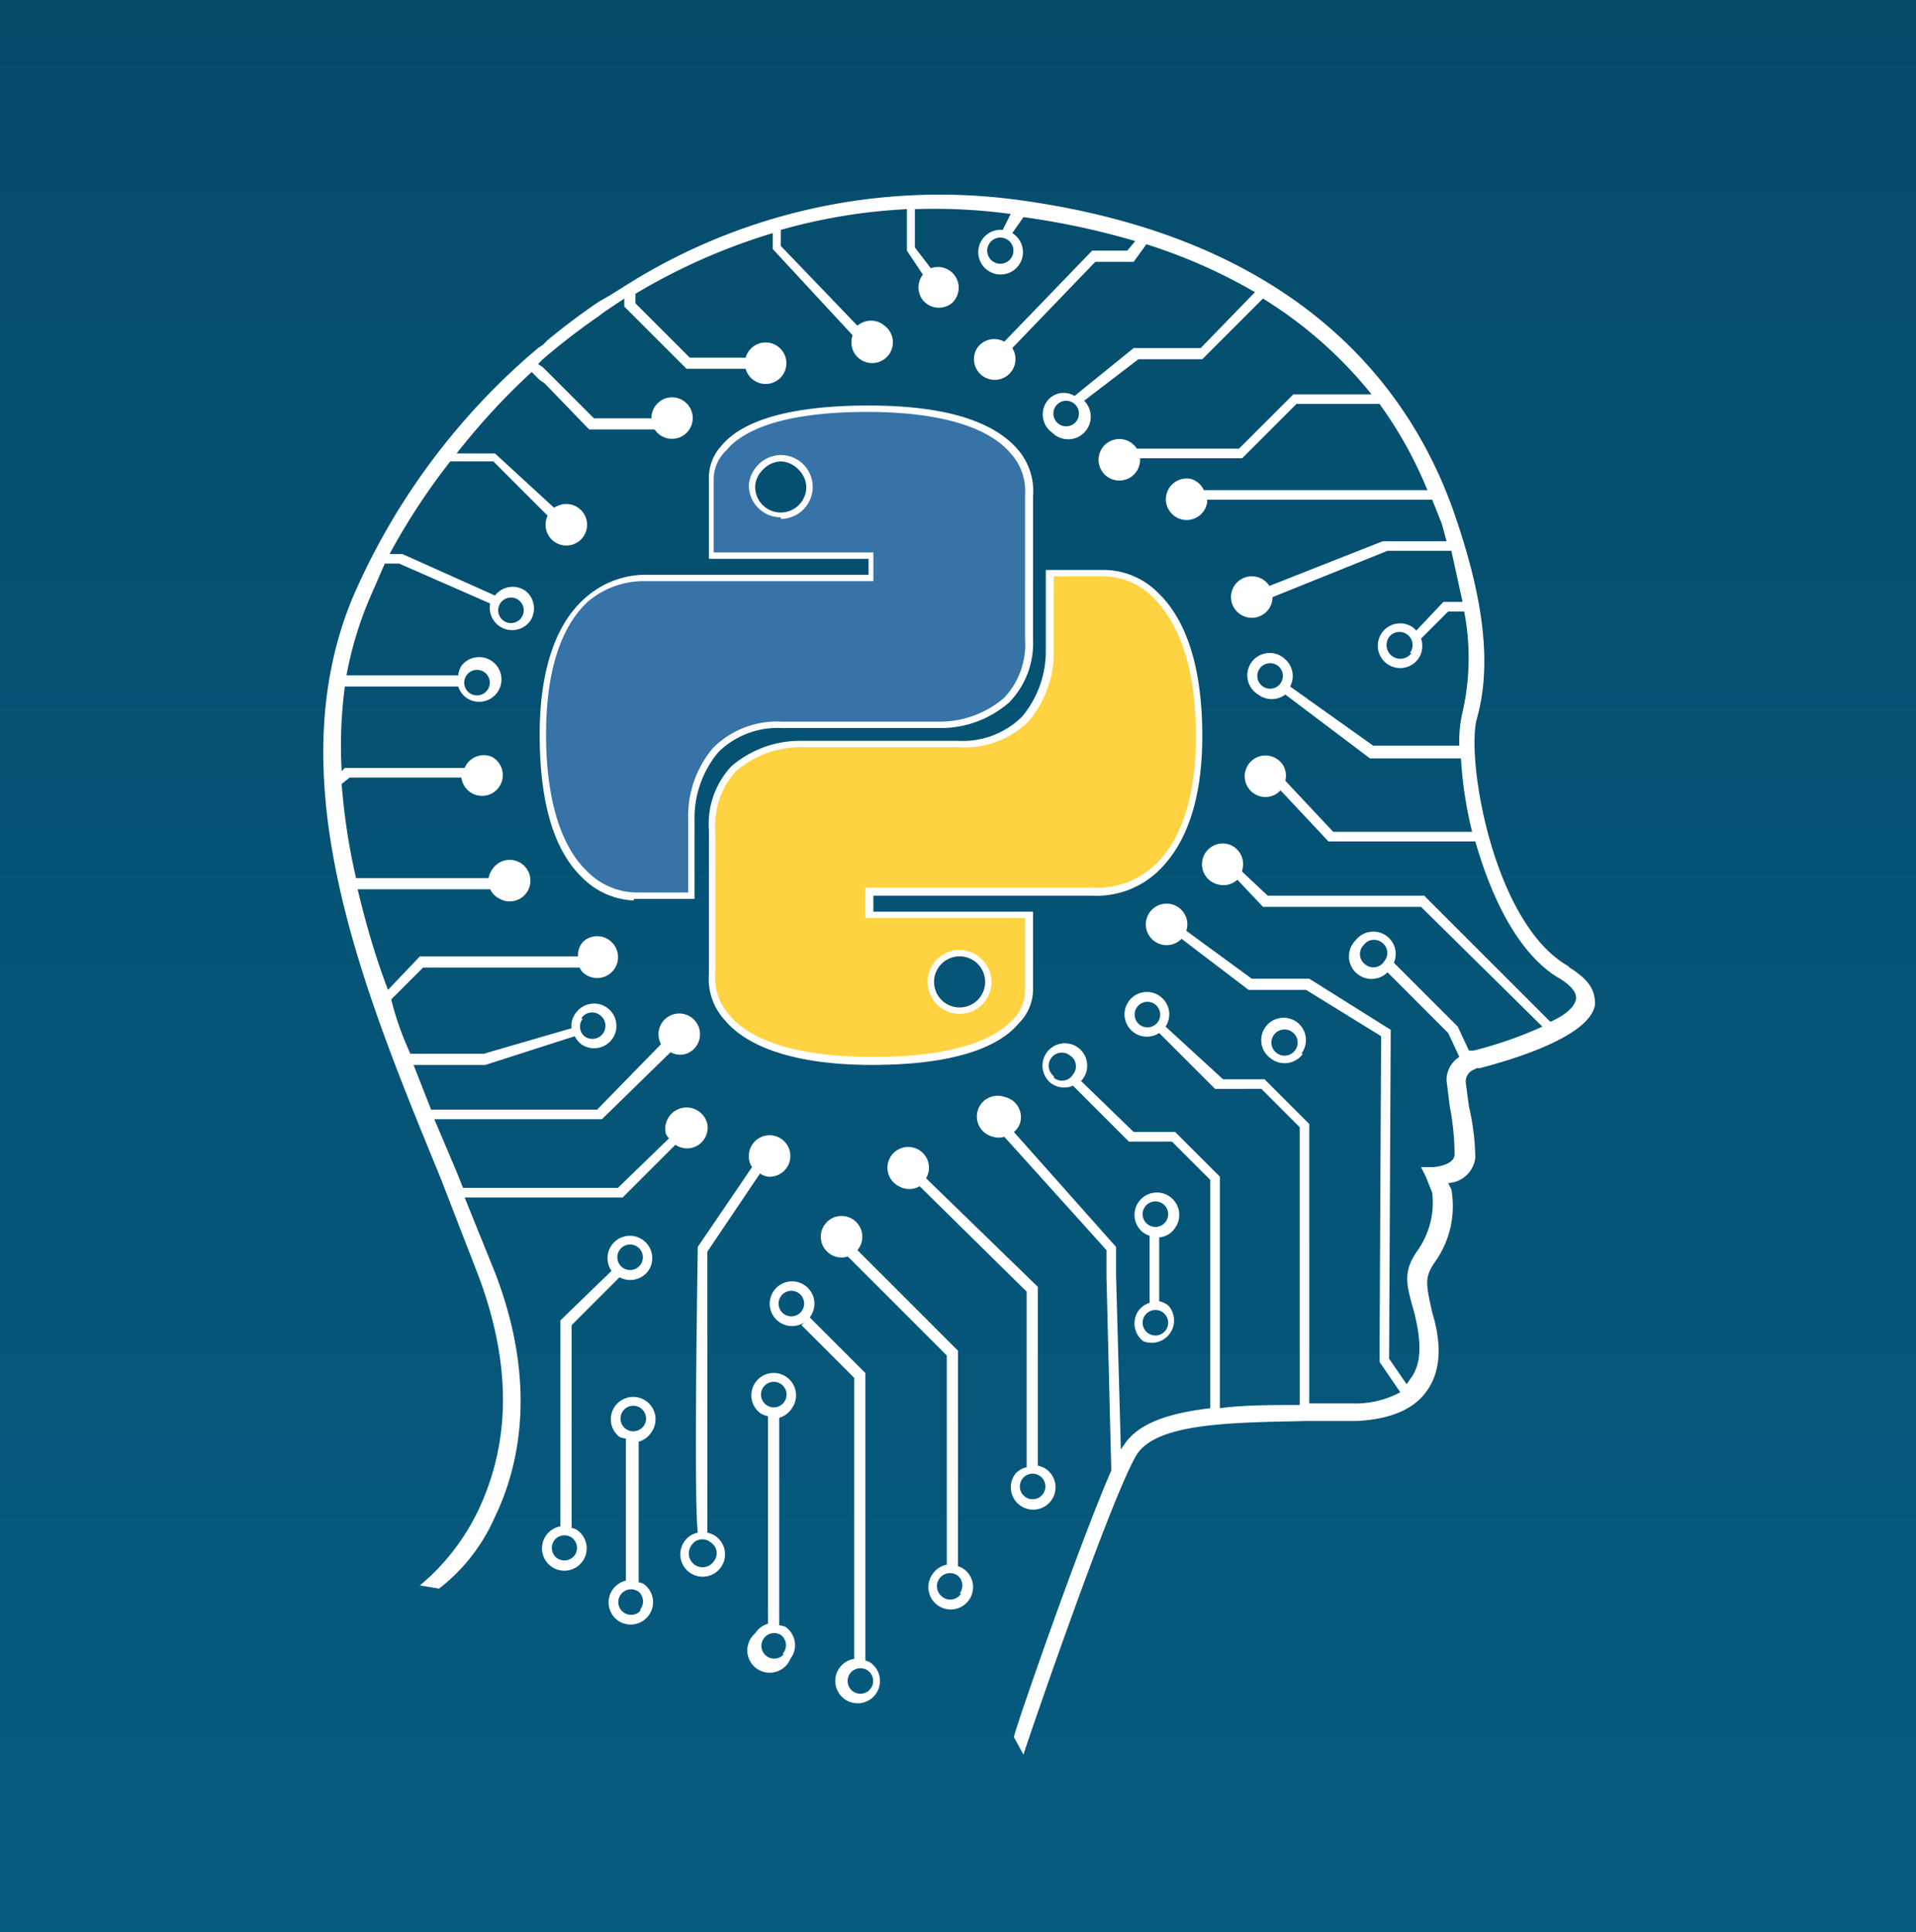
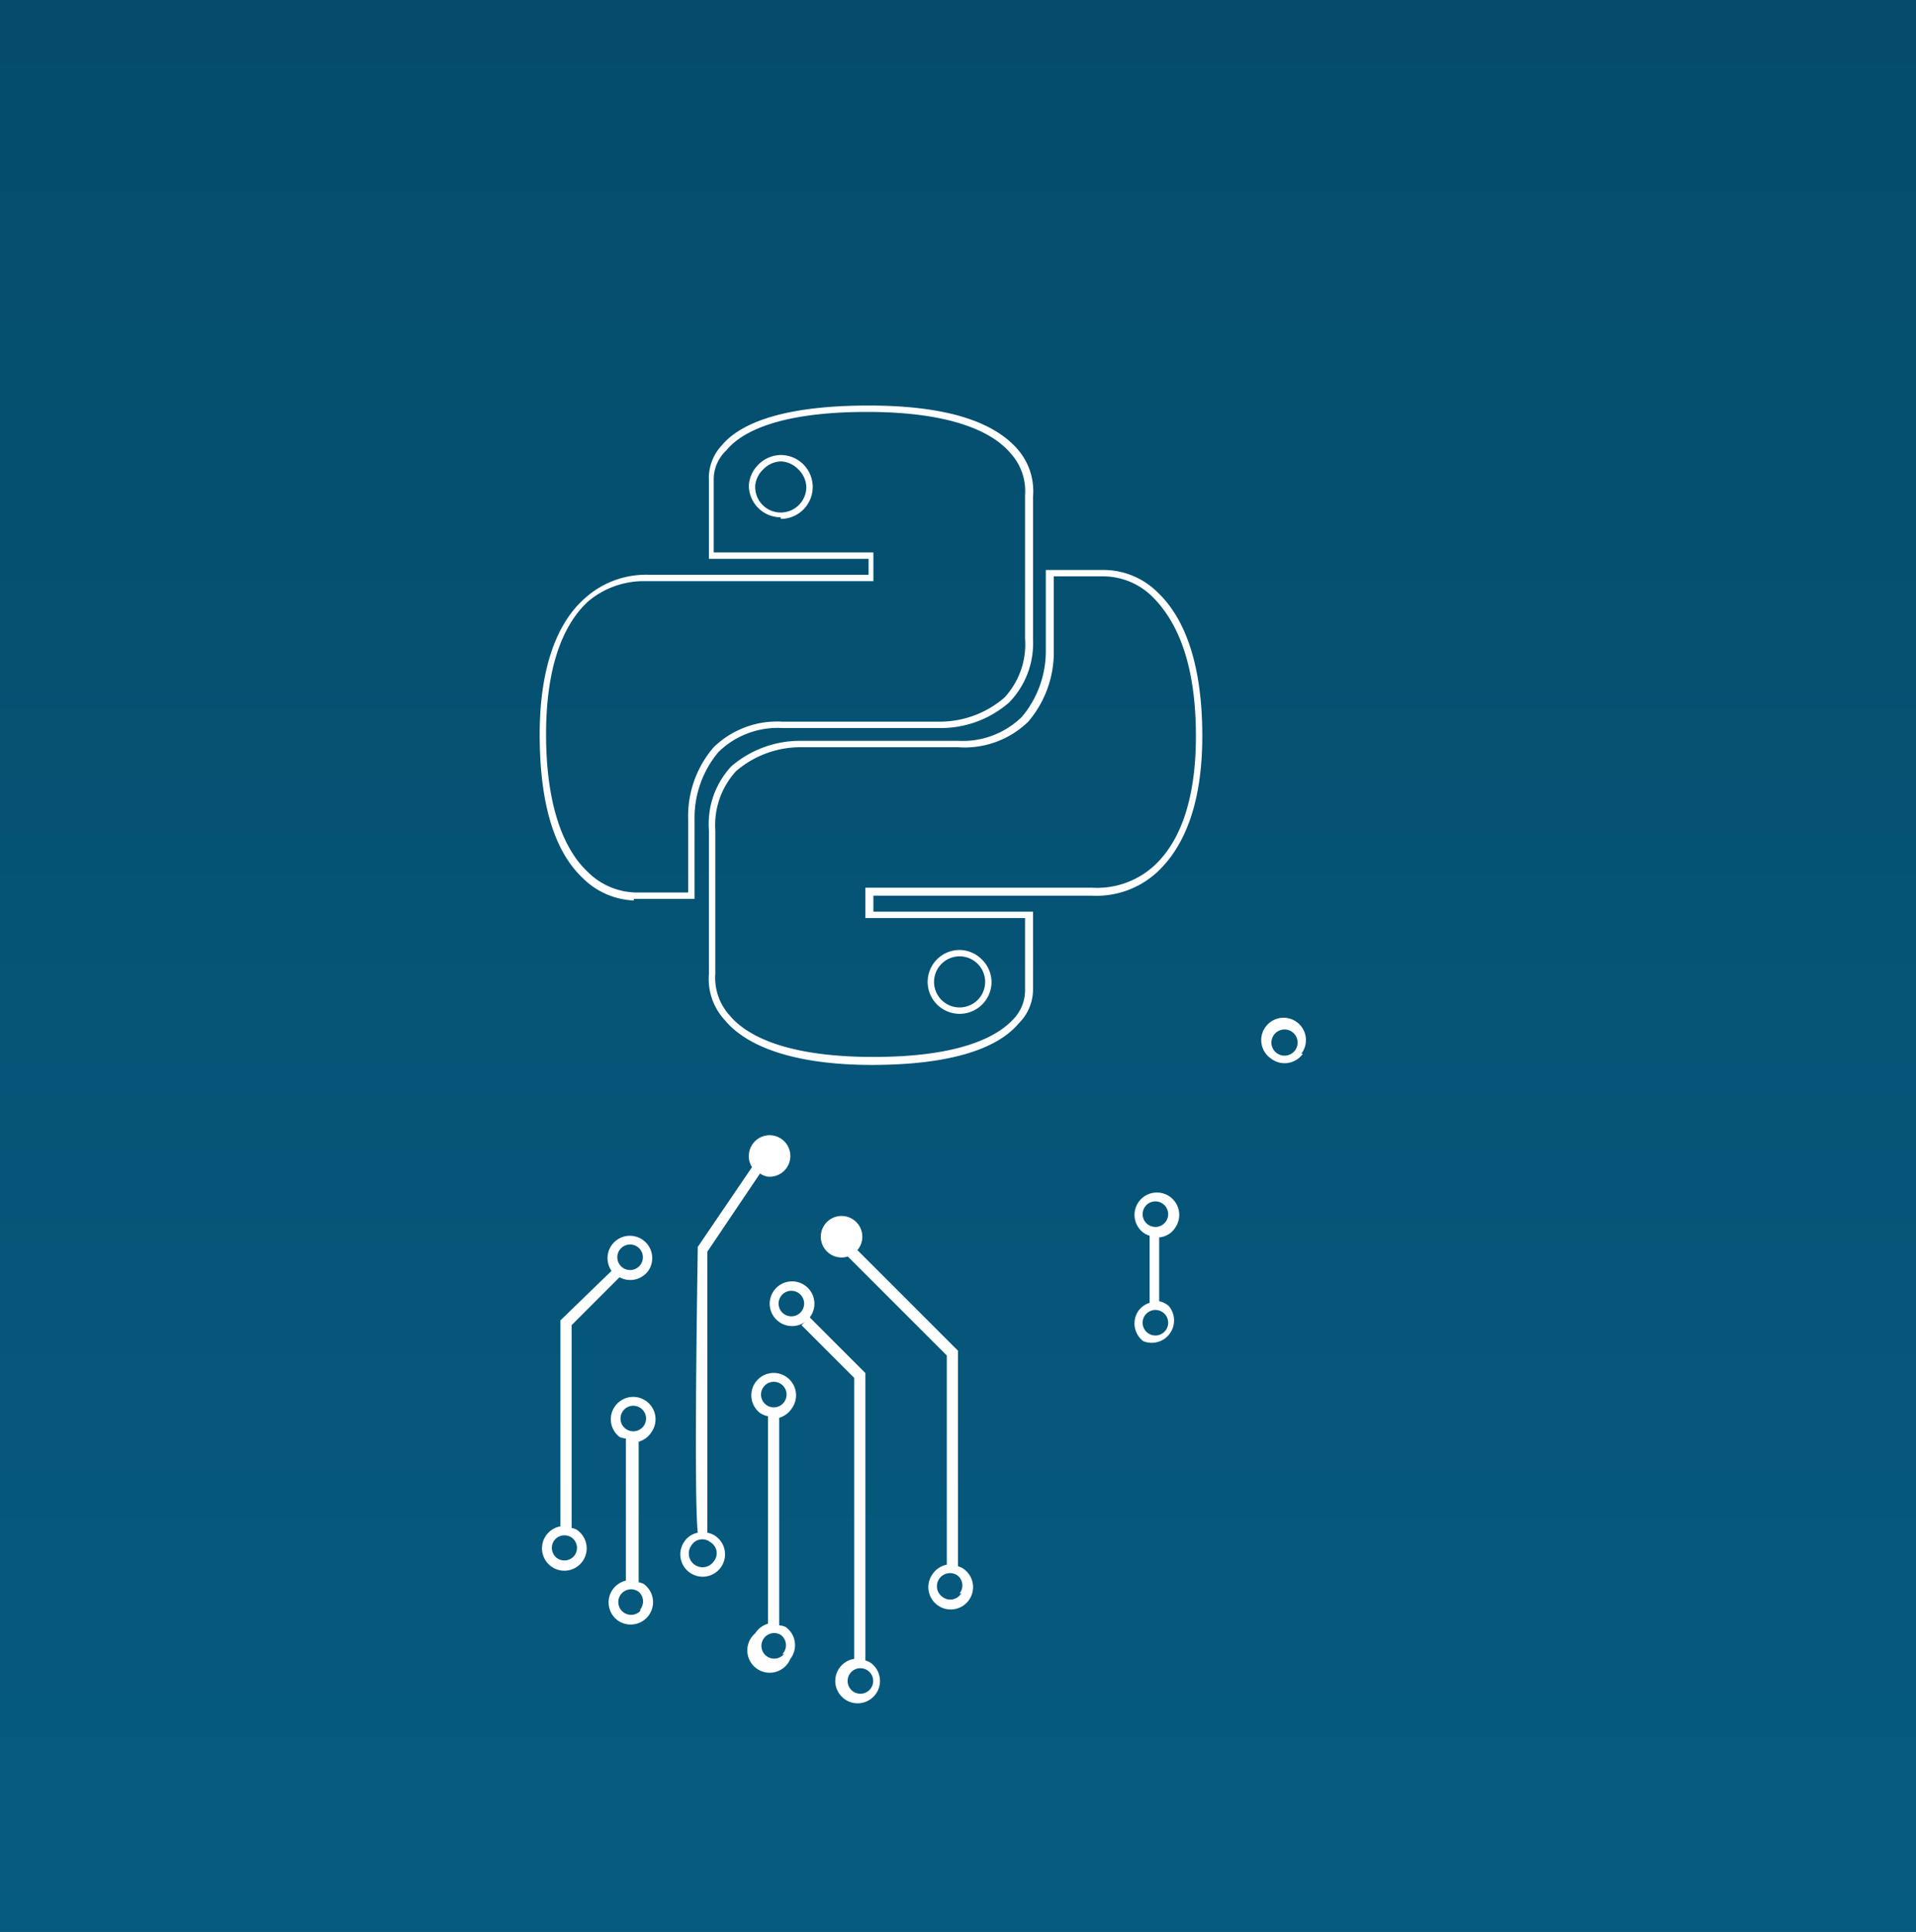
<svg xmlns="http://www.w3.org/2000/svg" id="Layer_1" data-name="Layer 1" viewBox="0 0 120 121">
  <rect x="0" y="0" width="120" height="121" fill="#333333" stroke="none" />
  <defs>
    <style>.cls-3{fill:#fff}</style>
    <linearGradient id="linear-gradient" x1="60" y1="121" x2="60" gradientUnits="userSpaceOnUse">
      <stop offset="0" stop-color="#065b80" />
      <stop offset="1" stop-color="#054c6b" />
    </linearGradient>
    <linearGradient id="linear-gradient-2" x1="-3627" y1="-2906.4" x2="-3627" y2="-2906.4" gradientTransform="matrix(1849.27 0 0 -1853.39 6707293.1 -5386627.8)" gradientUnits="userSpaceOnUse">
      <stop offset="0" stop-color="#387eb8" />
      <stop offset="1" stop-color="#366994" />
    </linearGradient>
    <linearGradient id="linear-gradient-3" x1="-3627.3" y1="-2906.1" x2="-3627.3" y2="-2906.1" gradientTransform="matrix(1849.27 0 0 -1853.39 6707936.5 -5385999.5)" gradientUnits="userSpaceOnUse">
      <stop offset="0" stop-color="#ffe052" />
      <stop offset="1" stop-color="#ffc331" />
    </linearGradient>
  </defs>
  <path fill="url(#linear-gradient)" d="M-.9 0h121.8v121H-.9z" />
-   <path d="M54.4 25.6c-10.4 0-9.8 4.5-9.8 4.5v4.7h10v1.4h-14S34 35.4 34 46s5.8 10.2 5.8 10.2h3.5v-5s-.2-5.8 5.7-5.8h10s5.5.1 5.5-5.3V31s.8-5.4-10-5.4zM49 28.7a1.8 1.8 0 0 1 1.8 1.8 1.8 1.8 0 0 1-1.8 1.8 1.8 1.8 0 0 1-1.8-1.8 1.8 1.8 0 0 1 1.8-1.8z" fill="url(#linear-gradient-2)" />
  <path class="cls-3" d="M39.7 56.4a4.8 4.8 0 0 1-3.2-1.4c-1.8-1.7-2.7-4.7-2.7-9 0-4 1-6.9 2.8-8.5a5.7 5.7 0 0 1 4-1.5h13.8v-1h-10v-4.9a3 3 0 0 1 .8-2.2c1-1.2 3.4-2.5 9.2-2.5 4.6 0 7.7.9 9.3 2.7a4 4 0 0 1 1 3v9a5.3 5.3 0 0 1-1.5 3.9 6.5 6.5 0 0 1-4.3 1.6H49a5.3 5.3 0 0 0-4 1.5 6.4 6.4 0 0 0-1.5 4.2v5h-3.8zm.7-20a5.4 5.4 0 0 0-3.6 1.3c-1.7 1.6-2.6 4.4-2.6 8.3 0 4 .9 7 2.6 8.6a4.4 4.4 0 0 0 3 1.3h3.3v-4.6a6.6 6.6 0 0 1 1.6-4.5 5.7 5.7 0 0 1 4.3-1.6h9.9a6.2 6.2 0 0 0 4-1.5 4.9 4.9 0 0 0 1.3-3.7v-9a3.5 3.5 0 0 0-.9-2.6c-1-1.2-3.4-2.6-9-2.6s-7.9 1.3-8.8 2.4a2.5 2.5 0 0 0-.8 1.9v4.5h10v1.8H40.4zm8.5-4a2 2 0 0 1-2-2 2 2 0 0 1 .6-1.3 2 2 0 0 1 1.4-.6 2 2 0 0 1 2 2 2 2 0 0 1-2 2zm0-3.5a1.6 1.6 0 0 0-1.1.5 1.6 1.6 0 0 0-.5 1 1.6 1.6 0 0 0 1.6 1.7 1.6 1.6 0 0 0 1.6-1.6 1.6 1.6 0 0 0-.5-1.1 1.6 1.6 0 0 0-1.1-.5z" />
-   <path d="M54.6 66.5c10.5 0 9.8-4.6 9.8-4.6v-4.6h-10v-1.5h14s6.7.8 6.7-9.7-5.9-10.2-5.9-10.2h-3.5v4.9s.2 5.8-5.7 5.8h-9.9s-5.6 0-5.6 5.4v9s-.8 5.4 10.1 5.4zm5.5-3.2a1.8 1.8 0 0 1-1.8-1.8 1.8 1.8 0 0 1 1.8-1.8 1.8 1.8 0 0 1 1.8 1.8 1.8 1.8 0 0 1-1.8 1.8z" fill="url(#linear-gradient-3)" />
  <path class="cls-3" d="M54.6 66.7c-4.5 0-7.7-1-9.2-2.8a3.8 3.8 0 0 1-1-2.9v-9a5.3 5.3 0 0 1 1.4-4 6.6 6.6 0 0 1 4.3-1.6H60a5.3 5.3 0 0 0 4-1.5 6.4 6.4 0 0 0 1.5-4.2v-5h3.7a4.8 4.8 0 0 1 3.3 1.4c1.8 1.7 2.8 4.7 2.8 9 0 4-1 6.8-2.8 8.5a5.6 5.6 0 0 1-4.1 1.5H54.7v1h10V62a3 3 0 0 1-.9 2.1c-1 1.2-3.4 2.6-9.2 2.6zm-4.5-19.9a6.2 6.2 0 0 0-4 1.5 5 5 0 0 0-1.3 3.7v9a3.5 3.5 0 0 0 .9 2.6c1 1.2 3.4 2.6 9 2.6 5.5 0 7.8-1.3 8.8-2.4a2.6 2.6 0 0 0 .7-1.8v-4.5h-10v-1.9h14.2a5.3 5.3 0 0 0 3.8-1.3c1.8-1.6 2.7-4.4 2.7-8.2 0-4.2-1-7-2.7-8.7a4.4 4.4 0 0 0-3-1.3H66v4.7a6.7 6.7 0 0 1-1.6 4.4 5.7 5.7 0 0 1-4.4 1.6h-9.9zm10 16.7a2 2 0 0 1 0-4 2 2 0 0 1 1.4.6 2 2 0 0 1 .6 1.4 2 2 0 0 1-2 2zm0-3.6a1.6 1.6 0 0 0 0 3.2 1.6 1.6 0 1 0 0-3.2zM48.8 82.8a1.4 1.4 0 1 0-.3-2 1.4 1.4 0 0 0 .3 2zm.1-1.6a.8.8 0 1 1 .2 1.1.8.8 0 0 1-.2-1.1zM71.6 84a1.4 1.4 0 0 0 1.6-2.2 1.3 1.3 0 0 0-.6-.3v-4a1.3 1.3 0 0 0 1-.6 1.4 1.4 0 1 0-2 .3 1.5 1.5 0 0 0 .4.2v4.2a1.4 1.4 0 0 0-.7.5 1.4 1.4 0 0 0 .3 1.9zm.1-8.4a.8.8 0 1 1 .2 1.1.8.8 0 0 1-.2-1.1zm0 6.8a.8.8 0 1 1 .2 1.1.8.8 0 0 1-.2-1.1zM49.6 88.2a1.4 1.4 0 1 0-2 .3 1.3 1.3 0 0 0 .5.2v13a1.4 1.4 0 0 0-.8.6 1.4 1.4 0 1 0 2.2 1.6 1.4 1.4 0 0 0-.3-2 1.2 1.2 0 0 0-.4-.1v-13a1.4 1.4 0 0 0 .8-.6zm-1.8-1.3A.8.8 0 1 1 48 88a.8.8 0 0 1-.2-1.1zm1.3 16.7a.8.8 0 1 1-.2-1.2.8.8 0 0 1 .1 1.2zM81.5 66a1.4 1.4 0 1 0-1.9.3 1.4 1.4 0 0 0 2-.3zm-1.7-1.2a.8.8 0 0 1 1.3 1 .8.8 0 0 1-1.3-1zM40.8 89.7a1.4 1.4 0 1 0-2 .3 1.3 1.3 0 0 0 .4.1V99a1.4 1.4 0 0 0-.5 2.5 1.4 1.4 0 0 0 1.6-2.3 1.6 1.6 0 0 0-.3-.1v-8.8a1.4 1.4 0 0 0 .8-.6zm-.7 11.2a.8.8 0 1 1-.1-1.2.8.8 0 0 1 .1 1.1zM39 88.4a.8.8 0 1 1 .2 1.1.8.8 0 0 1-.2-1.1z" />
  <path class="cls-3" d="M35.8 95.7V83l3-3a1.4 1.4 0 0 0 1.8-.4 1.4 1.4 0 1 0-2.3 0l-3.2 3.1v12.9a1.4 1.4 0 1 0 1 .2 1.3 1.3 0 0 0-.3-.1zm3-17.4a.8.8 0 1 1 .2 1.1.8.8 0 0 1-.2-1.1zM36 97.4a.8.8 0 0 1-1.1.2.8.8 0 0 1-.2-1.1.8.8 0 0 1 1.1-.2.8.8 0 0 1 .2 1.1zM44.3 96V78.4l3.3-4.9a1.2 1.2 0 0 0 .5.2 1.3 1.3 0 1 0-1.2-1.3 1.2 1.2 0 0 0 .2.7l-3.4 5v.2c-.2 13.2-.1 16.7 0 17.7a1.3 1.3 0 0 0-.8.5 1.4 1.4 0 1 0 1.9-.3 1.3 1.3 0 0 0-.5-.2zm.4 1.8a.8.8 0 1 1-1.4-1 .8.8 0 0 1 1.2-.2.8.8 0 0 1 .2 1.2zM54.2 104V86l-3.5-3.5-.5.5 3.3 3.3v17.6a1.4 1.4 0 1 0 1.1.3 1.1 1.1 0 0 0-.4-.2zm.3 1.8a.8.8 0 1 1-.2-1.2.8.8 0 0 1 .2 1.2z" />
  <path class="cls-3" d="M60 98V84.6l-6.3-6.3a1.3 1.3 0 1 0-.6.4l6.2 6.2V98a1.4 1.4 0 0 0-.9.6 1.4 1.4 0 1 0 2-.3 1.2 1.2 0 0 0-.4-.2zm.2 1.8a.8.8 0 0 1-1.2.2.8.8 0 1 1 1-1.3.8.8 0 0 1 .1 1.1z" />
-   <path class="cls-3" d="M63.6 92.3a1.4 1.4 0 1 0 1.9-.3 1.4 1.4 0 0 0-.5-.2V80.6l-7-6.8a1.3 1.3 0 1 0-1.7.5 1.3 1.3 0 0 0 1.3 0l6.7 6.6v11a1.3 1.3 0 0 0-.7.4zm1.7 1.3a.8.8 0 1 1-.1-1.1.8.8 0 0 1 .1 1.1z" />
-   <path class="cls-3" d="M98.2 60.5c-4.7-2.7-6.4-13-5.7-15.5.9-3.2.5-7.2-1.3-12.5-2.6-7.8-9.5-17.6-27.6-20A36.8 36.8 0 0 0 39 18l-.8.5-.7.4a43 43 0 0 0-3.2 2.4l-.3.3-.3.2-.7.6a42.5 42.5 0 0 0-10.9 15c-4.8 11.5.7 24.7 5.5 36.4L30 80c2 5.4 2 10.2 0 14.5a14 14 0 0 1-3.7 4.8l1.2.2A11.5 11.5 0 0 0 31 95c1.5-3.1 2.7-8.3 0-15.3L29.1 75H39l3.3-3.3a1.3 1.3 0 0 0 1 .2 1.3 1.3 0 0 0 1-1.5 1.3 1.3 0 0 0-2.6.6 1 1 0 0 0 .2.3l-3.2 3.1H29l-.4-1-1.4-3.3h10.5l4.3-4.2a1.2 1.2 0 0 0 1.2 0 1.3 1.3 0 1 0-1.8-.5l-4 4.1H27l-1.1-2.8h4.5l5.6-1.8a1.4 1.4 0 0 0 .4.5 1.4 1.4 0 1 0-.3-2 1.3 1.3 0 0 0-.3 1L30.3 66h-4.6c-.5-1.1-.9-2.2-1.2-3.4l2-2h9.8a1.1 1.1 0 0 0 .2.3 1.3 1.3 0 1 0 1.8-1.9 1.3 1.3 0 0 0-1.8 0 1.3 1.3 0 0 0-.3.9h-9.9l-2 2.1c-.8-2.1-1.4-4.2-1.9-6.3h8.3a1.3 1.3 0 0 0 .6.6 1.3 1.3 0 1 0-.5-1.8 1.3 1.3 0 0 0-.2.5h-8.3a39.4 39.4 0 0 1-.9-5.9l.5-.4h7a1.3 1.3 0 1 0 1.9-1.3 1.3 1.3 0 0 0-1.7.7h-7.5l-.2.2a27.9 27.9 0 0 1 .2-5.3h7.1a1.4 1.4 0 0 0 .5.7 1.4 1.4 0 1 0-.3-2 1.4 1.4 0 0 0-.2.6h-7a22.9 22.9 0 0 1 1.4-4.7l1-2.3h.9l5.7 2.5a1.4 1.4 0 0 0 2.5 1.1 1.4 1.4 0 0 0-.3-1.9 1.4 1.4 0 0 0-1.9.3l-5.8-2.6h-.8a41 41 0 0 1 3.8-5.8h2.7l3.4 3.4a1.3 1.3 0 1 0 .6-.6.7.7 0 0 0-.2.1L31 28.4h-2.4a42.6 42.6 0 0 1 4.7-5.1l.5.5.3.2 2.8 2.9H41a1.3 1.3 0 1 0 .9-2 1.3 1.3 0 0 0-1.1 1.3h-3.6L34 23l-.3-.2.3-.3a41.7 41.7 0 0 1 3.5-2.7l.4-.3 1.2-.8v.5l3.9 3.9h3.7a1.3 1.3 0 1 0 0-.7h-3.5L39.8 19v-.6a38.2 38.2 0 0 1 8.6-3.8v1l5 5.4a1.3 1.3 0 1 0 2-.6 1.3 1.3 0 0 0-1.7 0l-4.8-5v-1a35.3 35.3 0 0 1 7.9-1.3v2.6l1 1.5a1.3 1.3 0 0 0 0 1.6 1.3 1.3 0 0 0 1.8.2 1.3 1.3 0 0 0-1.3-2.2l-1-1.3v-2.4a35.7 35.7 0 0 1 6 .3l-.5 1a1.4 1.4 0 1 0 .6.2l.7-1a47.5 47.5 0 0 1 7 1.5l-.5.6h-2.2l-5.5 5.7a1.3 1.3 0 0 0-1.7.4 1.3 1.3 0 1 0 2.2 0l5.2-5.4H71l.8-1.1a33.7 33.7 0 0 1 6.8 3l-3.4 3.5H71l-3.7 3a1.3 1.3 0 0 0-1.7.3 1.4 1.4 0 0 0 .3 2 1.4 1.4 0 0 0 2-2l3.4-2.6h4l3.8-3.8a26.6 26.6 0 0 1 6.8 6H81l-3.4 3.4h-6.4a1.3 1.3 0 1 0-.6 1.9 1.3 1.3 0 0 0 .8-1.3h6.4l3.4-3.4h5.2a25.8 25.8 0 0 1 3 5.4h-14a1.3 1.3 0 0 0-.8-.7 1.3 1.3 0 1 0 1 1.5.9.9 0 0 0 0-.2h14.1l.6 1.5.3 1.1h-4l-7.1 2.8a1.3 1.3 0 0 0-1.2-.6 1.3 1.3 0 1 0 1.4 1.3l7.2-2.9h4l.7 3.2h-1.2l-1.7 1.8a1 1 0 0 0-.2-.2 1.4 1.4 0 1 0 .3 2A1.4 1.4 0 0 0 89 40l1.7-1.7h1a15.2 15.2 0 0 1-.1 6.3 7.8 7.8 0 0 0-.2 2.1H86L80.8 43a1.4 1.4 0 0 0-.3-1.7 1.4 1.4 0 1 0-1.7 2.2 1.4 1.4 0 0 0 1.7 0l5.3 4h5.7a25.3 25.3 0 0 0 .7 4.6h-8.7l-3-3.2a1.3 1.3 0 0 0-.1-.9 1.3 1.3 0 1 0-.6 1.8 1.4 1.4 0 0 0 .4-.3l3 3.2h9.2c1 3.5 2.7 7.1 5.3 8.6.5.3 1.1.8 1 1.3s-.7 1-1.6 1.4l-7.9-7.9h-9.8l-1.6-1.5v-.1a1.3 1.3 0 0 0-.8-1.6 1.3 1.3 0 1 0-.7 2.5 1.3 1.3 0 0 0 1.2-.3l1.6 1.7H89l7.6 7.5a25 25 0 0 1-4.3 1.5H92l-.7-1.5-4-4a1.4 1.4 0 0 0-2.4-1.4 1.4 1.4 0 0 0 2 2l3.8 3.8.7 1.5a1.7 1.7 0 0 0-.8 1.5l.2 1.6a16 16 0 0 1 .3 3c0 .7-1.3.8-1.3.8H89l.3.6.4 1a5.2 5.2 0 0 1-.9 3.6c-1 1.4-.7 2.2-.2 4 .3 1.3.6 3-.3 4.1a3.2 3.2 0 0 1-.2.3L87 85.1l.1-20.4v-.2L82 61.3h-3.6l-4.1-3a1.3 1.3 0 1 0-.3.5l4.2 3.2h3.6l4.7 2.9-.1 20.3v.1l1.3 1.9a5.9 5.9 0 0 1-3 .7H82V70.4l-2.8-2.8h-2.6L73 64.3a1.4 1.4 0 1 0-.4.4l3.5 3.5H79l2.4 2.4V88c-1.8 0-3.5 0-5 .2V73.7l-2.8-2.8H71l-3.3-3.2a.7.7 0 0 0 .1-.1 1.4 1.4 0 1 0-1.9.3 1.4 1.4 0 0 0 1.3.1l3.5 3.5h2.7l2.4 2.4v14.3c-2.5.3-4.5.9-5.4 2.3a3 3 0 0 0-.2.3l-.3-10.9v-1.8l-6.4-7.2a1.2 1.2 0 0 0 .4-.6 1.3 1.3 0 0 0-1-1.6 1.3 1.3 0 1 0-.7 2.5 1.2 1.2 0 0 0 .7 0l6.4 7.1V80l.3 12.1c-2 4.6-6 16.1-6.1 16.7l.6 1.1c0-.1 5.5-16.2 7.1-18.8 1.3-2 6-2 10.8-2.1h3c2-.1 3.5-.7 4.3-1.8 1.3-1.7.7-4 .4-5-.4-1.8-.5-2.2.2-3.2a6 6 0 0 0 1-4.5l-.2-.4a1.8 1.8 0 0 0 1.7-1.6 15.2 15.2 0 0 0-.4-3.2l-.2-1.5a.8.8 0 0 1 .5-.8l.2-.1h.2c1.1-.3 6.9-1.8 7.2-4 0-1-.5-1.6-1.6-2.3zm-61.8 3.3a.8.8 0 0 1 1.2-.2.8.8 0 1 1-1 1.3.8.8 0 0 1-.1-1.1zm-7.1-21.6a.8.8 0 1 1 .1 1.2.8.8 0 0 1-.1-1.2zm3.2-4.6a.8.8 0 1 1-1.1.1.8.8 0 0 1 1.1-.1zm30.8-21.4a.8.8 0 1 1-1.3-1 .8.8 0 0 1 1.3 1zm4.1 10.2a.8.8 0 1 1-.1-1.1.8.8 0 0 1 .1 1.1zm21 14.5a.8.8 0 0 1-1.4-1 .8.8 0 0 1 1.3 1zM79.1 43a.8.8 0 1 1 1.1-.2.8.8 0 0 1-1.1.2zm6.4 17.4a.8.8 0 0 1-.1-1.2.8.8 0 0 1 1.1-.2.8.8 0 0 1 .2 1.2.8.8 0 0 1-1.2.2zm-14.1 3.8a.8.8 0 0 1-.2-1.1.8.8 0 1 1 .2 1.1zM66 67.4a.8.8 0 1 1 1-1.3.8.8 0 0 1 .2 1.2.8.8 0 0 1-1.2.2z" />
</svg>